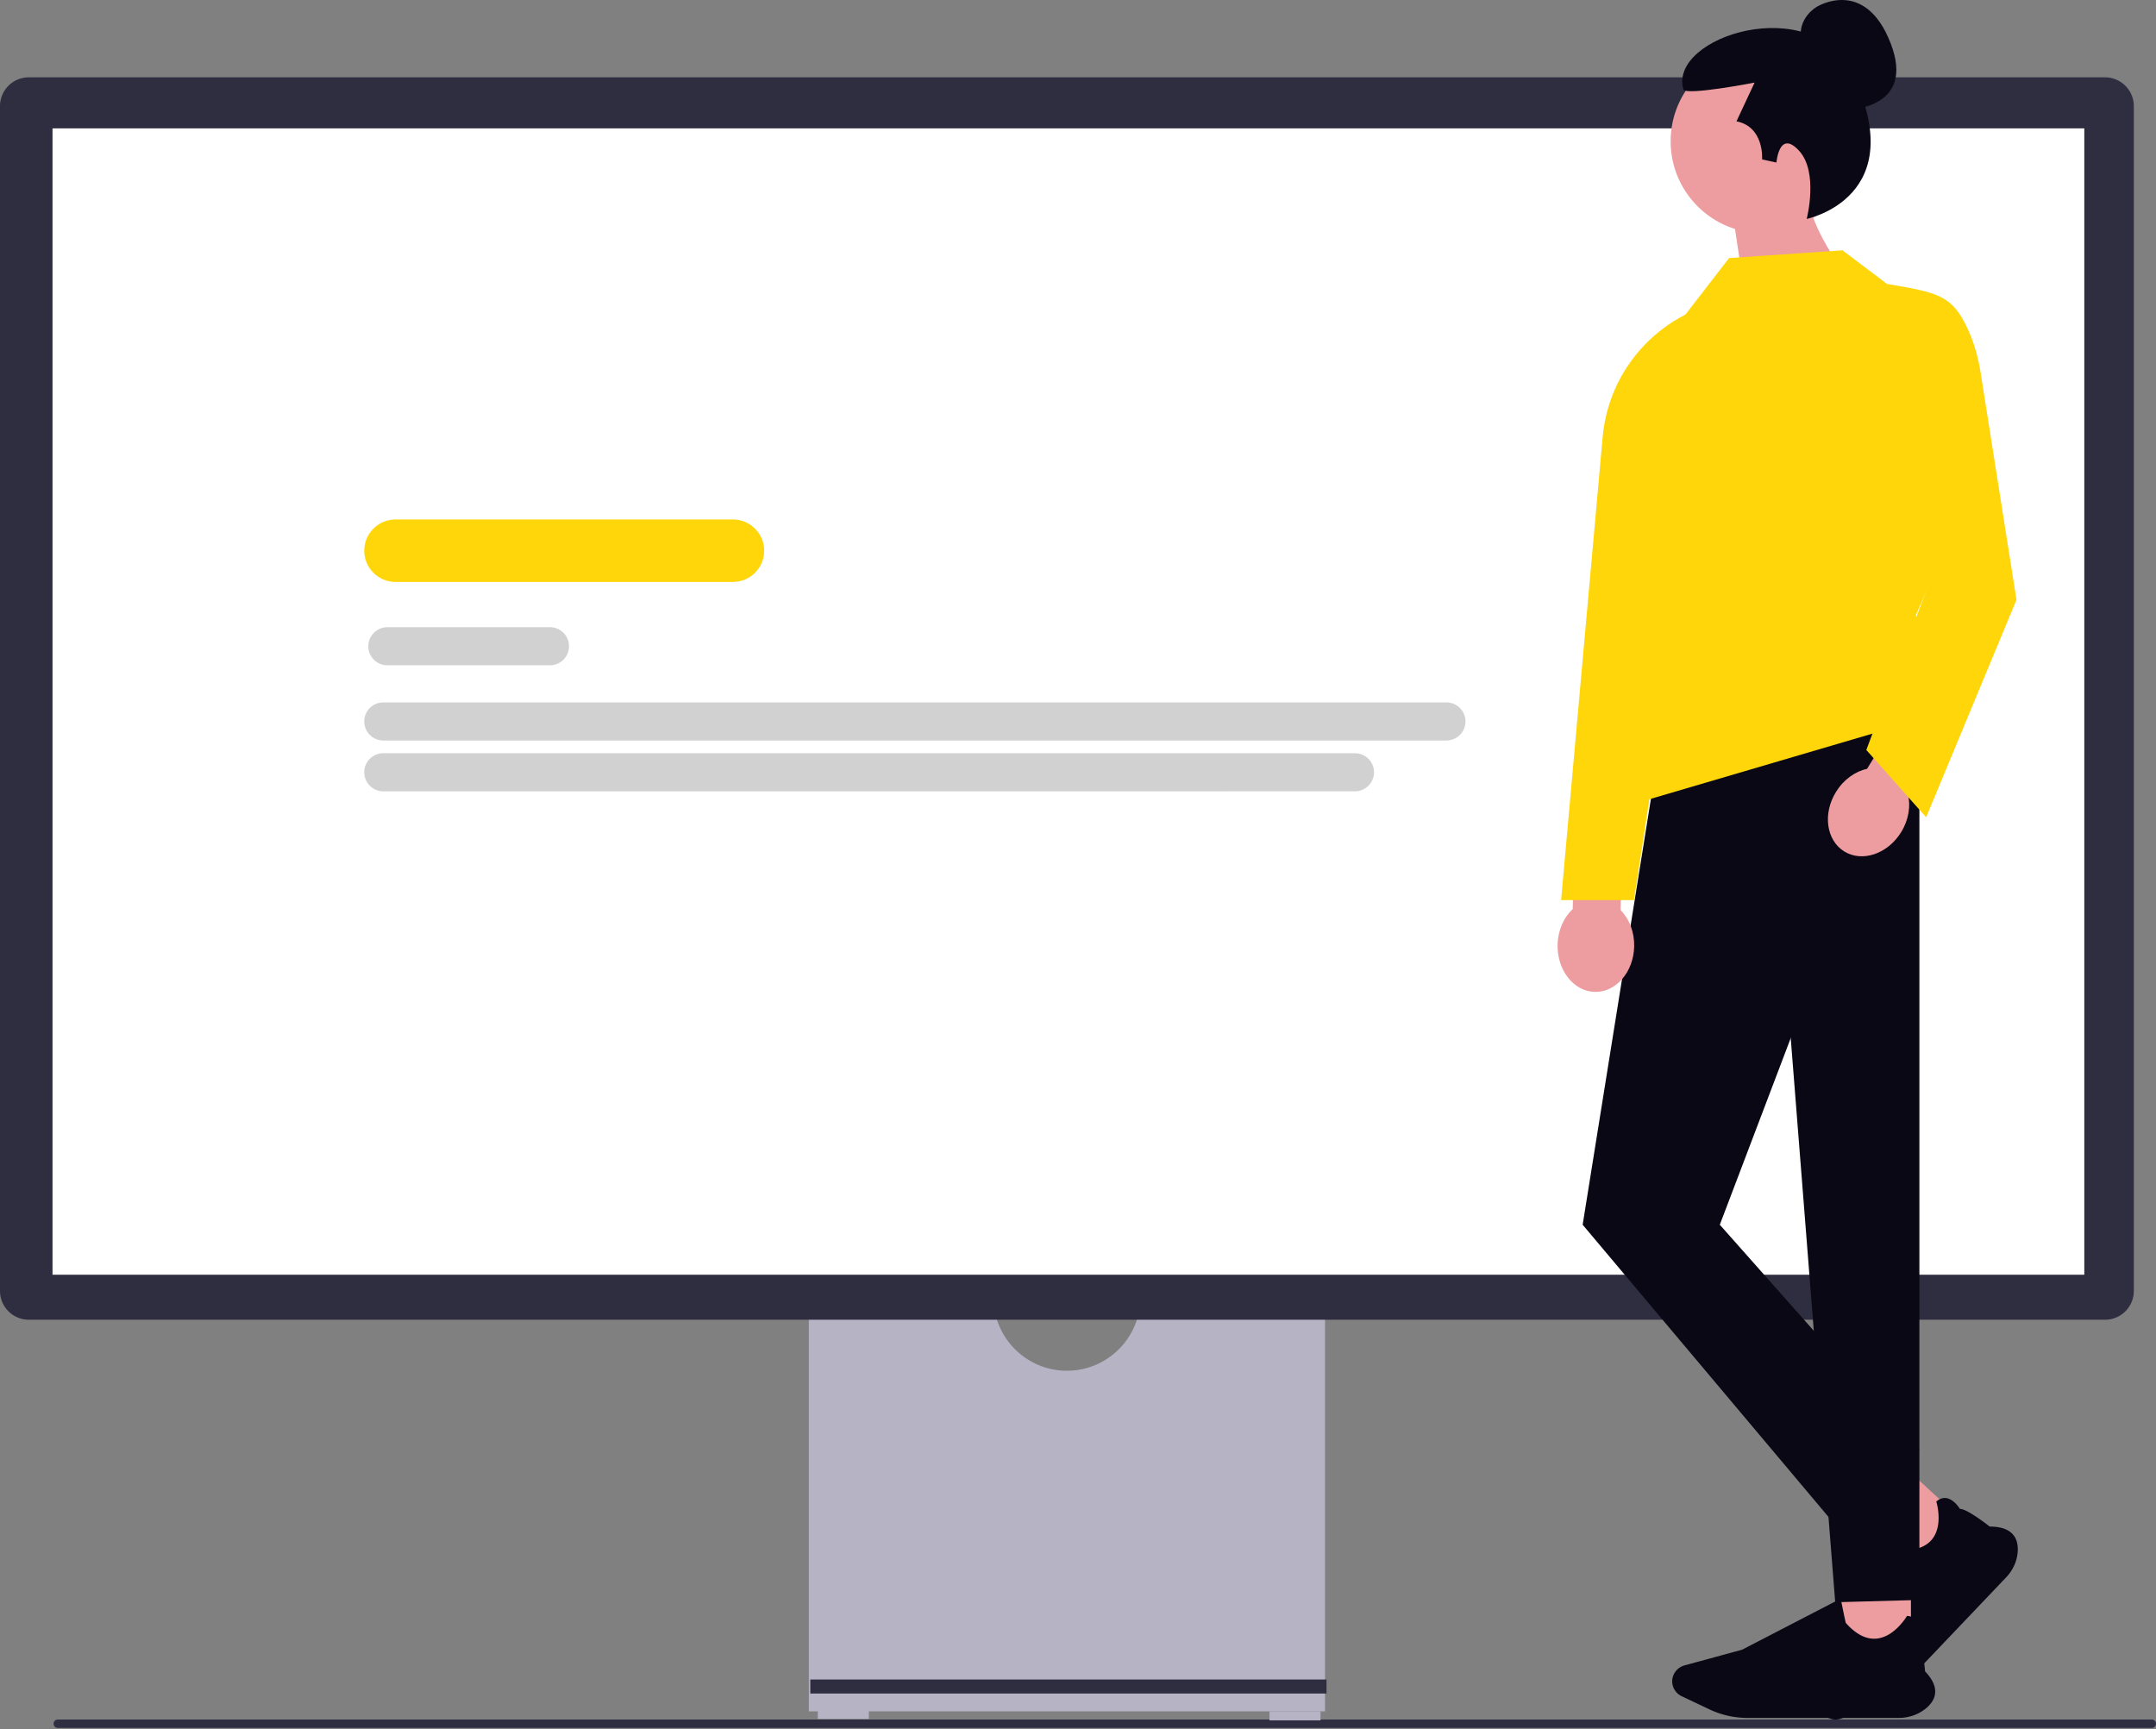
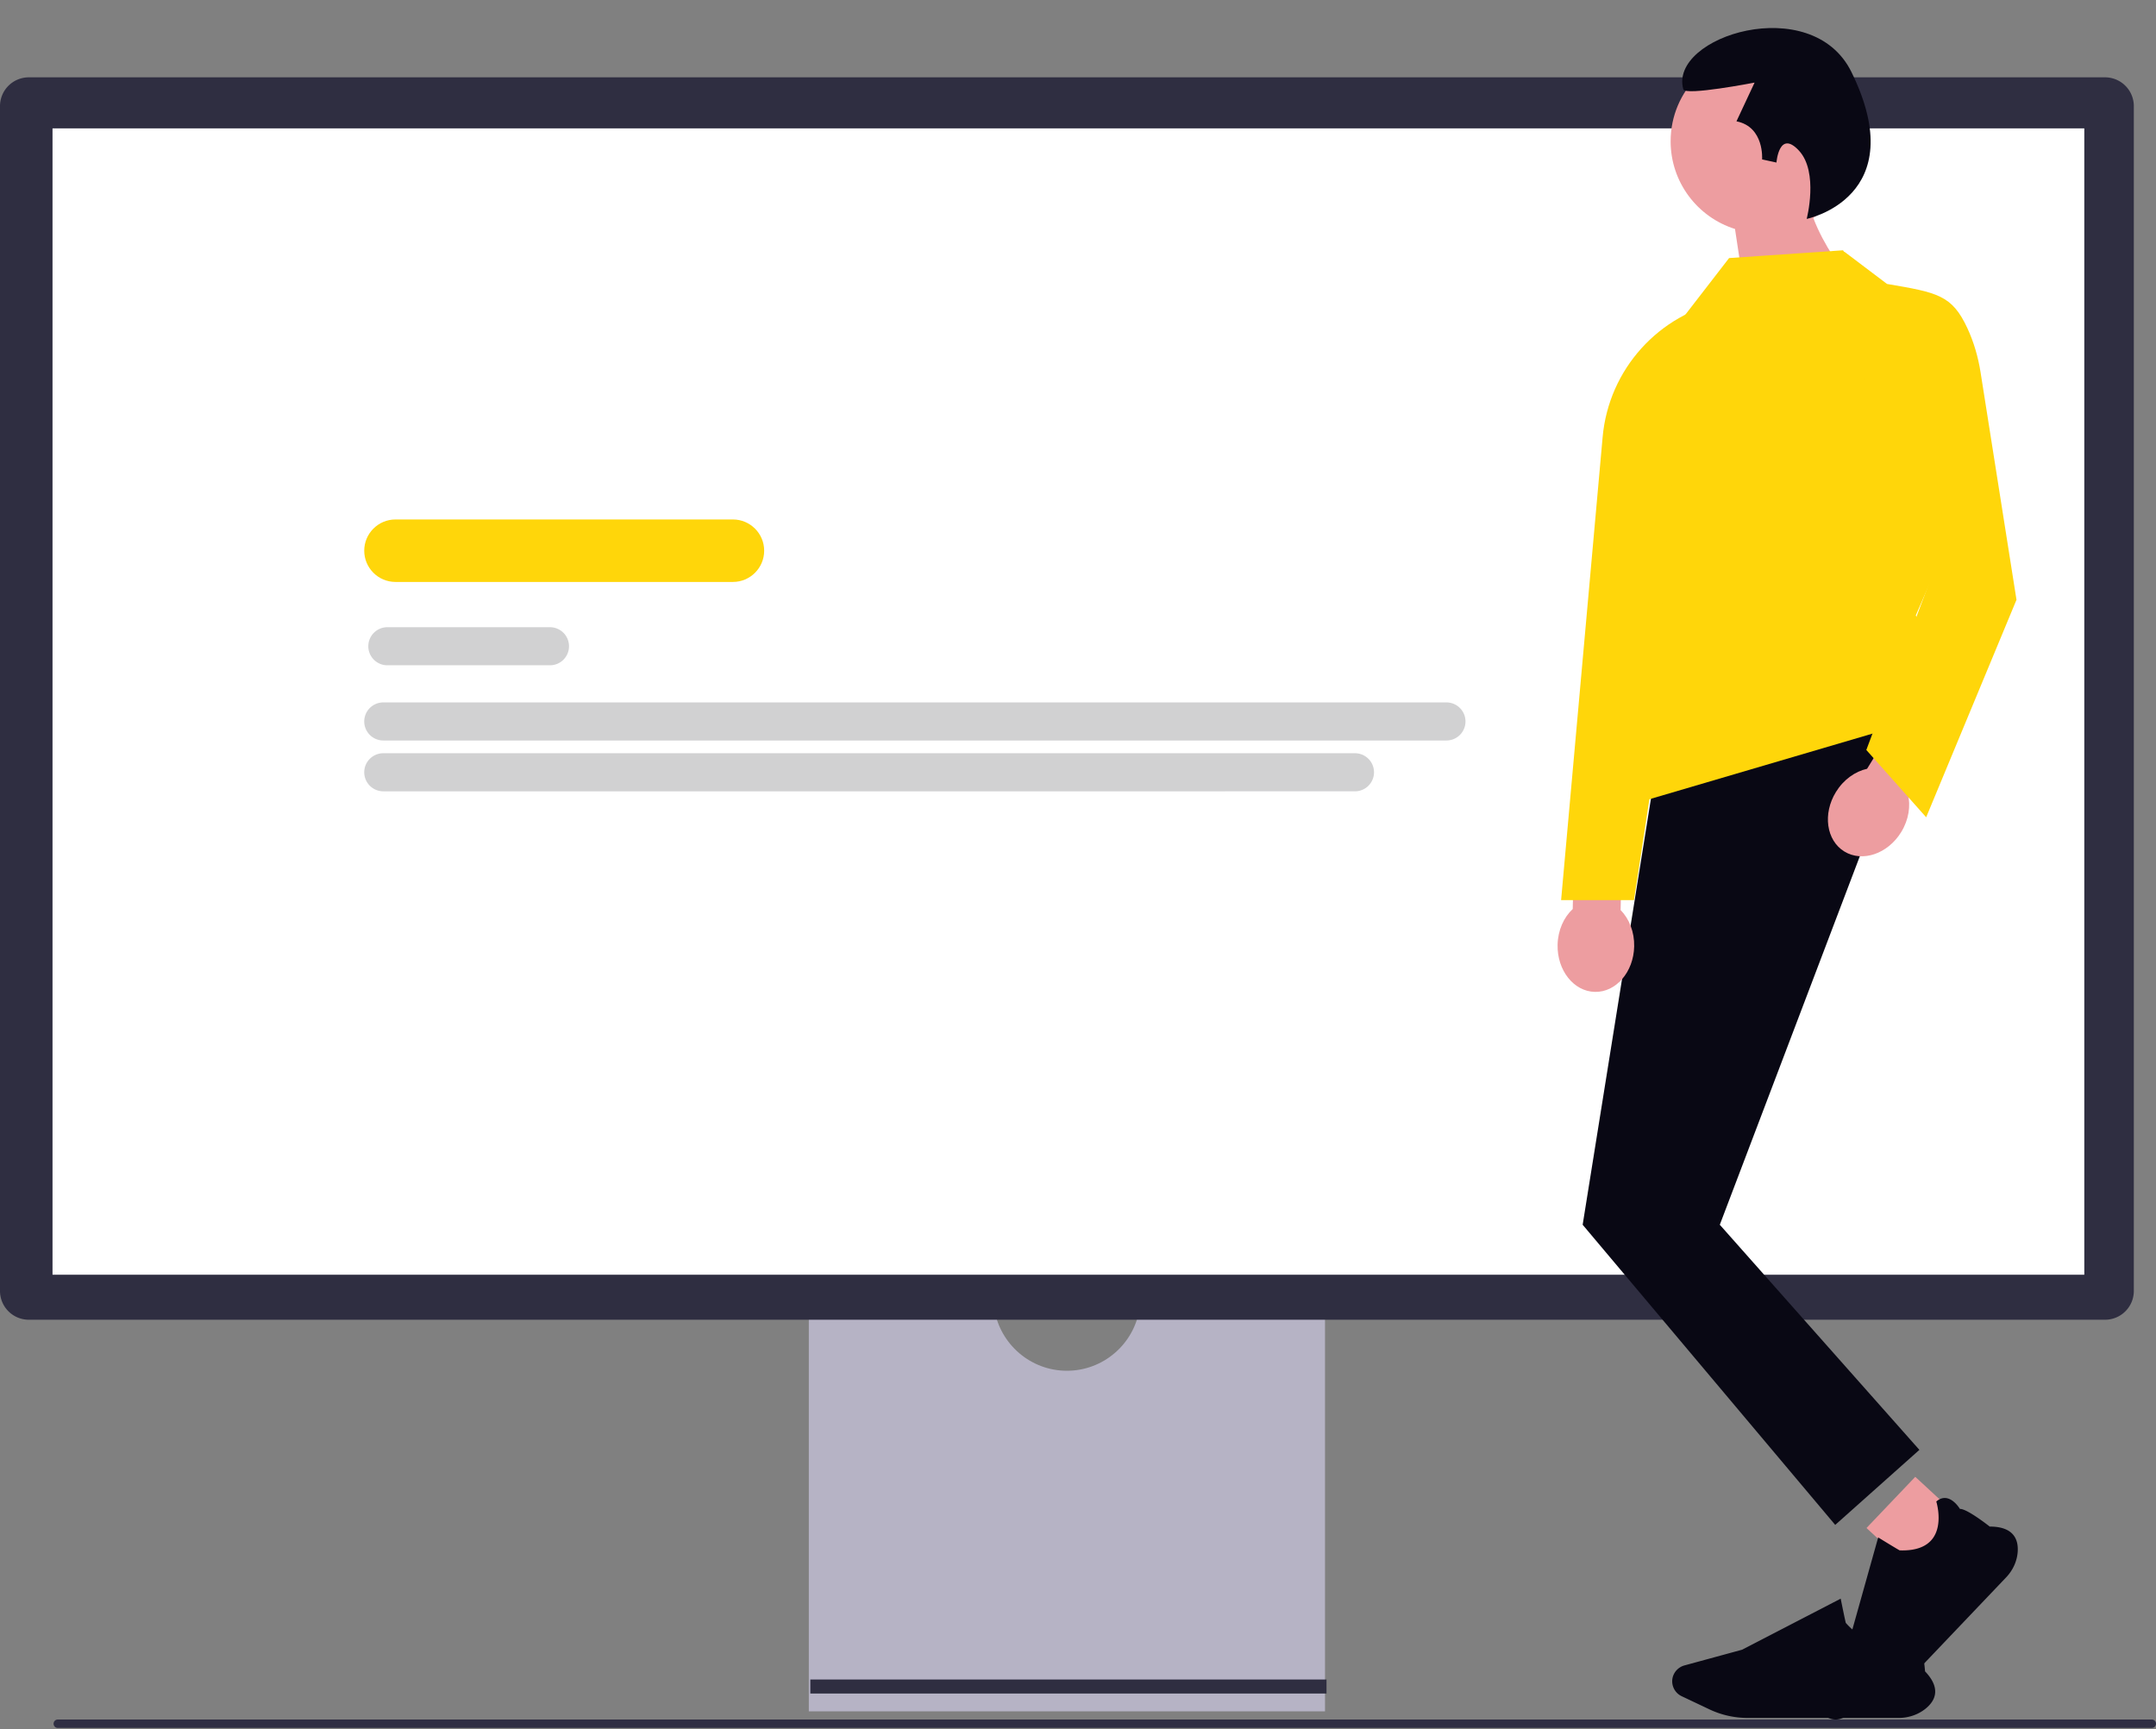
<svg xmlns="http://www.w3.org/2000/svg" width="500" height="401" fill="none">
  <rect width="100%" height="100%" fill="#808080" stroke="none" />
  <g clip-path="url(#a)">
    <path fill="#2F2E43" d="M12.426 399.775c0 .54.434.974.974.974h485.626c.54 0 .974-.434.974-.974a.97.97 0 0 0-.974-.974H13.4a.97.97 0 0 0-.974.974z" />
    <path fill="#B6B3C5" d="M264.25 303.645c-1.333 8.083-8.367 14.268-16.821 14.268s-15.488-6.185-16.821-14.268h-43.035v93.265h119.712v-93.265H264.25z" />
-     <path fill="#B6B3C5" d="M201.493 396.562h-11.832v2.088h11.832v-2.088zm104.748.348h-11.832v2.088h11.832v-2.088z" />
    <path fill="#2F2E41" d="M307.633 389.521H187.921v3.246h119.712v-3.246zm180.551-83.44H6.674A6.682 6.682 0 0 1 0 299.407V24.61a6.681 6.681 0 0 1 6.674-6.674h481.51a6.682 6.682 0 0 1 6.674 6.674v274.797a6.682 6.682 0 0 1-6.674 6.674z" />
    <path fill="#fff" d="M483.374 29.768H12.18v265.873h471.194V29.768z" />
    <path fill="#D1D1D2" d="M427.394 131.874h-25.711a4.056 4.056 0 0 1-4.052-4.052 4.056 4.056 0 0 1 4.052-4.051h25.711a4.056 4.056 0 0 1 4.052 4.051 4.056 4.056 0 0 1-4.052 4.052zm29.567 0h-11.998a4.056 4.056 0 0 1-4.052-4.052 4.056 4.056 0 0 1 4.052-4.051h11.998a4.055 4.055 0 0 1 4.052 4.051 4.056 4.056 0 0 1-4.052 4.052z" />
    <path fill="#FFD60A" d="M169.974 134.969H91.715c-3.995 0-7.245-3.251-7.245-7.246 0-3.995 3.25-7.245 7.245-7.245h78.259c3.995 0 7.245 3.25 7.245 7.245s-3.25 7.246-7.245 7.246z" />
    <path fill="#D1D1D2" d="M127.545 154.297H89.829a4.421 4.421 0 0 1-4.416-4.416 4.421 4.421 0 0 1 4.416-4.416h37.716a4.421 4.421 0 0 1 4.416 4.416 4.421 4.421 0 0 1-4.416 4.416zm207.903 17.444H88.886a4.422 4.422 0 0 1-4.416-4.417 4.421 4.421 0 0 1 4.416-4.416h246.562a4.421 4.421 0 0 1 4.416 4.416 4.422 4.422 0 0 1-4.416 4.417zm-21.215 11.786H88.886a4.422 4.422 0 0 1-4.416-4.417 4.421 4.421 0 0 1 4.416-4.416h225.347a4.422 4.422 0 0 1 4.417 4.416 4.423 4.423 0 0 1-4.417 4.417z" />
    <path fill="#ED9DA0" d="m456.224 353.654-11.31 11.876-12.054-11.144 11.311-11.875 12.053 11.143z" />
    <path fill="#090814" d="m465.259 365.817-24.042 25.244a20.285 20.285 0 0 1-7.422 4.93l-6.703 2.555a3.955 3.955 0 0 1-4.065-.78 3.803 3.803 0 0 1-.782-4.577l6.447-12.094 6.88-24.526.075.047c1.871 1.152 4.71 2.881 4.913 2.955 3.562.126 6.113-.77 7.581-2.663 2.56-3.301.936-8.571.919-8.624l-.013-.041.033-.028c.746-.637 1.533-.892 2.337-.758 1.707.286 2.928 2.204 3.107 2.499 1.602-.068 6.522 3.785 6.917 4.097 2.416-.006 4.186.566 5.263 1.702.941.994 1.351 2.404 1.218 4.191-.16 2.15-1.106 4.235-2.663 5.871z" />
-     <path fill="#ED9DA0" d="M443.167 367.327h-16.529v16.285h16.529v-16.285z" />
    <path fill="#090814" d="M440.346 398.426H405.21c-3.003 0-6.02-.678-8.727-1.96l-6.477-3.067a3.848 3.848 0 0 1-2.205-3.454c0-1.717 1.173-3.236 2.853-3.694l13.363-3.643 22.86-11.839.018.085c.427 2.133 1.09 5.356 1.174 5.552 2.344 2.646 4.753 3.865 7.158 3.625 4.196-.419 6.985-5.193 7.013-5.241l.021-.037.043.005c.982.1 1.709.49 2.16 1.16.957 1.422.373 3.612.277 3.942 1.146 1.105 1.66 7.276 1.7 7.774 1.658 1.73 2.445 3.394 2.341 4.945-.091 1.356-.855 2.615-2.268 3.743-1.701 1.357-3.892 2.104-6.168 2.104zm4.783-236.2-58.571.028-19.523 121.797 58.571 69.614 19.523-17.404-46.287-52.21 46.287-121.825z" />
-     <path fill="#090814" d="m410.51 180.18 34.619-17.954v208.842l-19.523.536L410.51 180.18z" />
    <path fill="#ED9DA0" d="m375.834 211.067.412-19.011-11.1-.241-.412 19.011c-2.071 1.923-3.438 4.91-3.512 8.297-.128 5.926 3.743 10.816 8.647 10.923 4.905.106 8.985-4.612 9.113-10.538.074-3.387-1.163-6.43-3.148-8.441z" />
-     <path fill="#090814" d="M428.47 25.4s15.934-.034 9.981-15.387c-5.952-15.353-17.035-8.479-17.035-8.479s-4.671 2.467-3.708 7.971" />
    <path fill="#ED9DA0" d="M430.065 32.765c0-11.772-9.543-21.314-21.314-21.314s-21.313 9.542-21.313 21.314c0 9.546 6.276 17.626 14.928 20.34l4.12 27.23 21.005-17.505s-4.538-5.78-6.971-12.297c5.751-3.817 9.545-10.348 9.545-17.768z" />
    <path fill="#090814" d="M418.991 50.77s2.831-10.852-1.797-15.842c-4.618-4.978-5.214 2.768-5.214 2.768l-3.332-.724s.579-7.533-5.94-8.837l4.201-8.981s-16.083 3.123-16.526 1.565c-3.489-12.257 29.788-22.728 38.98-4.028 14.297 29.084-10.372 34.078-10.372 34.078z" />
-     <path fill="#FFD60A" d="M400.165 69.757c-15.473 3.024-27.088 15.908-28.496 31.611l-9.632 107.392h16.902l21.226-139.003z" />
+     <path fill="#FFD60A" d="M400.165 69.757c-15.473 3.024-27.088 15.908-28.496 31.611l-9.632 107.392h16.902z" />
    <path fill="#FFD60A" d="m384.184 155.321-2.632 30.322 71.453-21.015-8.707-21.917 16.212-37.227-33.094-47.435-26.419 1.8-10.208 13.21" />
    <path fill="#ED9DA0" d="m442.454 184.118 9.966-16.195-9.456-5.819-9.966 16.195c-2.759.612-5.449 2.498-7.224 5.383-3.106 5.048-2.238 11.225 1.94 13.796 4.178 2.571 10.083.563 13.189-4.486 1.776-2.885 2.247-6.136 1.551-8.874z" />
    <path fill="#FFD60A" d="m422.012 58.649 5.761-.239 9.851 7.444c11.671 1.99 15.056 2.549 18.633 10.259 1.502 3.24 2.499 6.69 3.056 10.218l8.333 52.778-20.946 50.437-13.88-15.612 14.838-39.433-2.465-9.432" />
  </g>
  <defs>
    <clipPath id="a">
      <path fill="#fff" d="M0 0h500v400.749H0z" />
    </clipPath>
  </defs>
</svg>